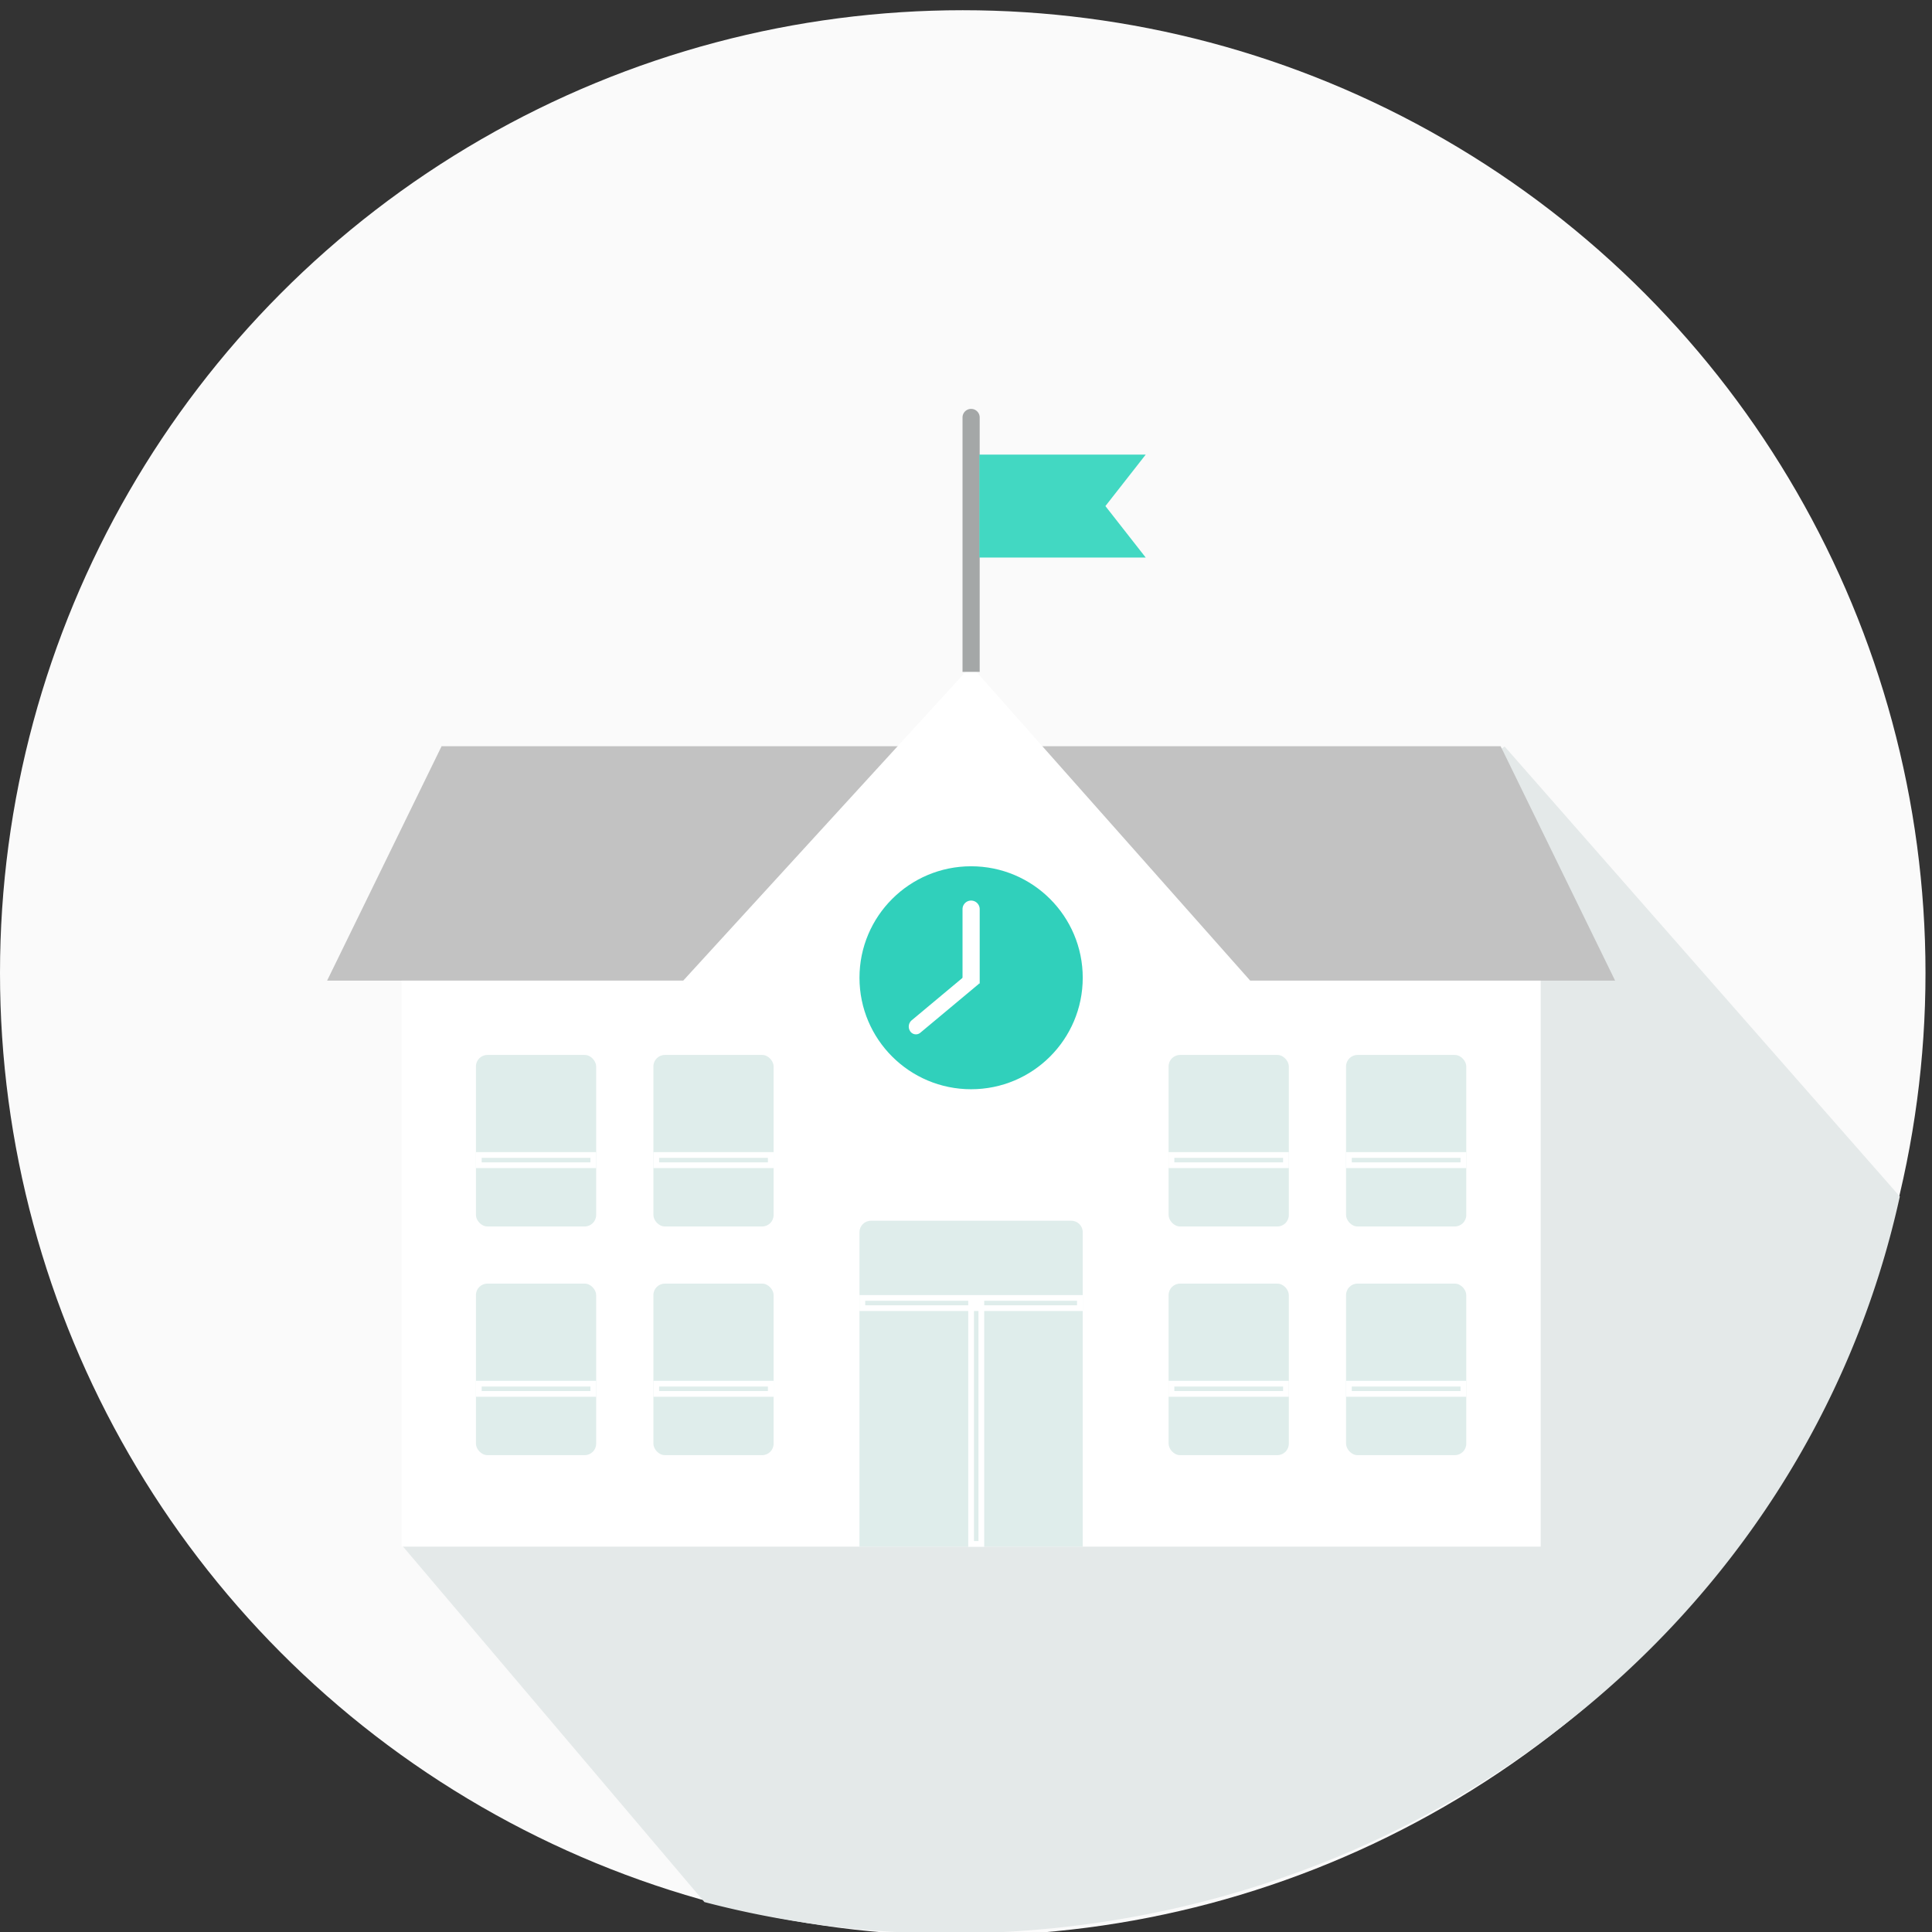
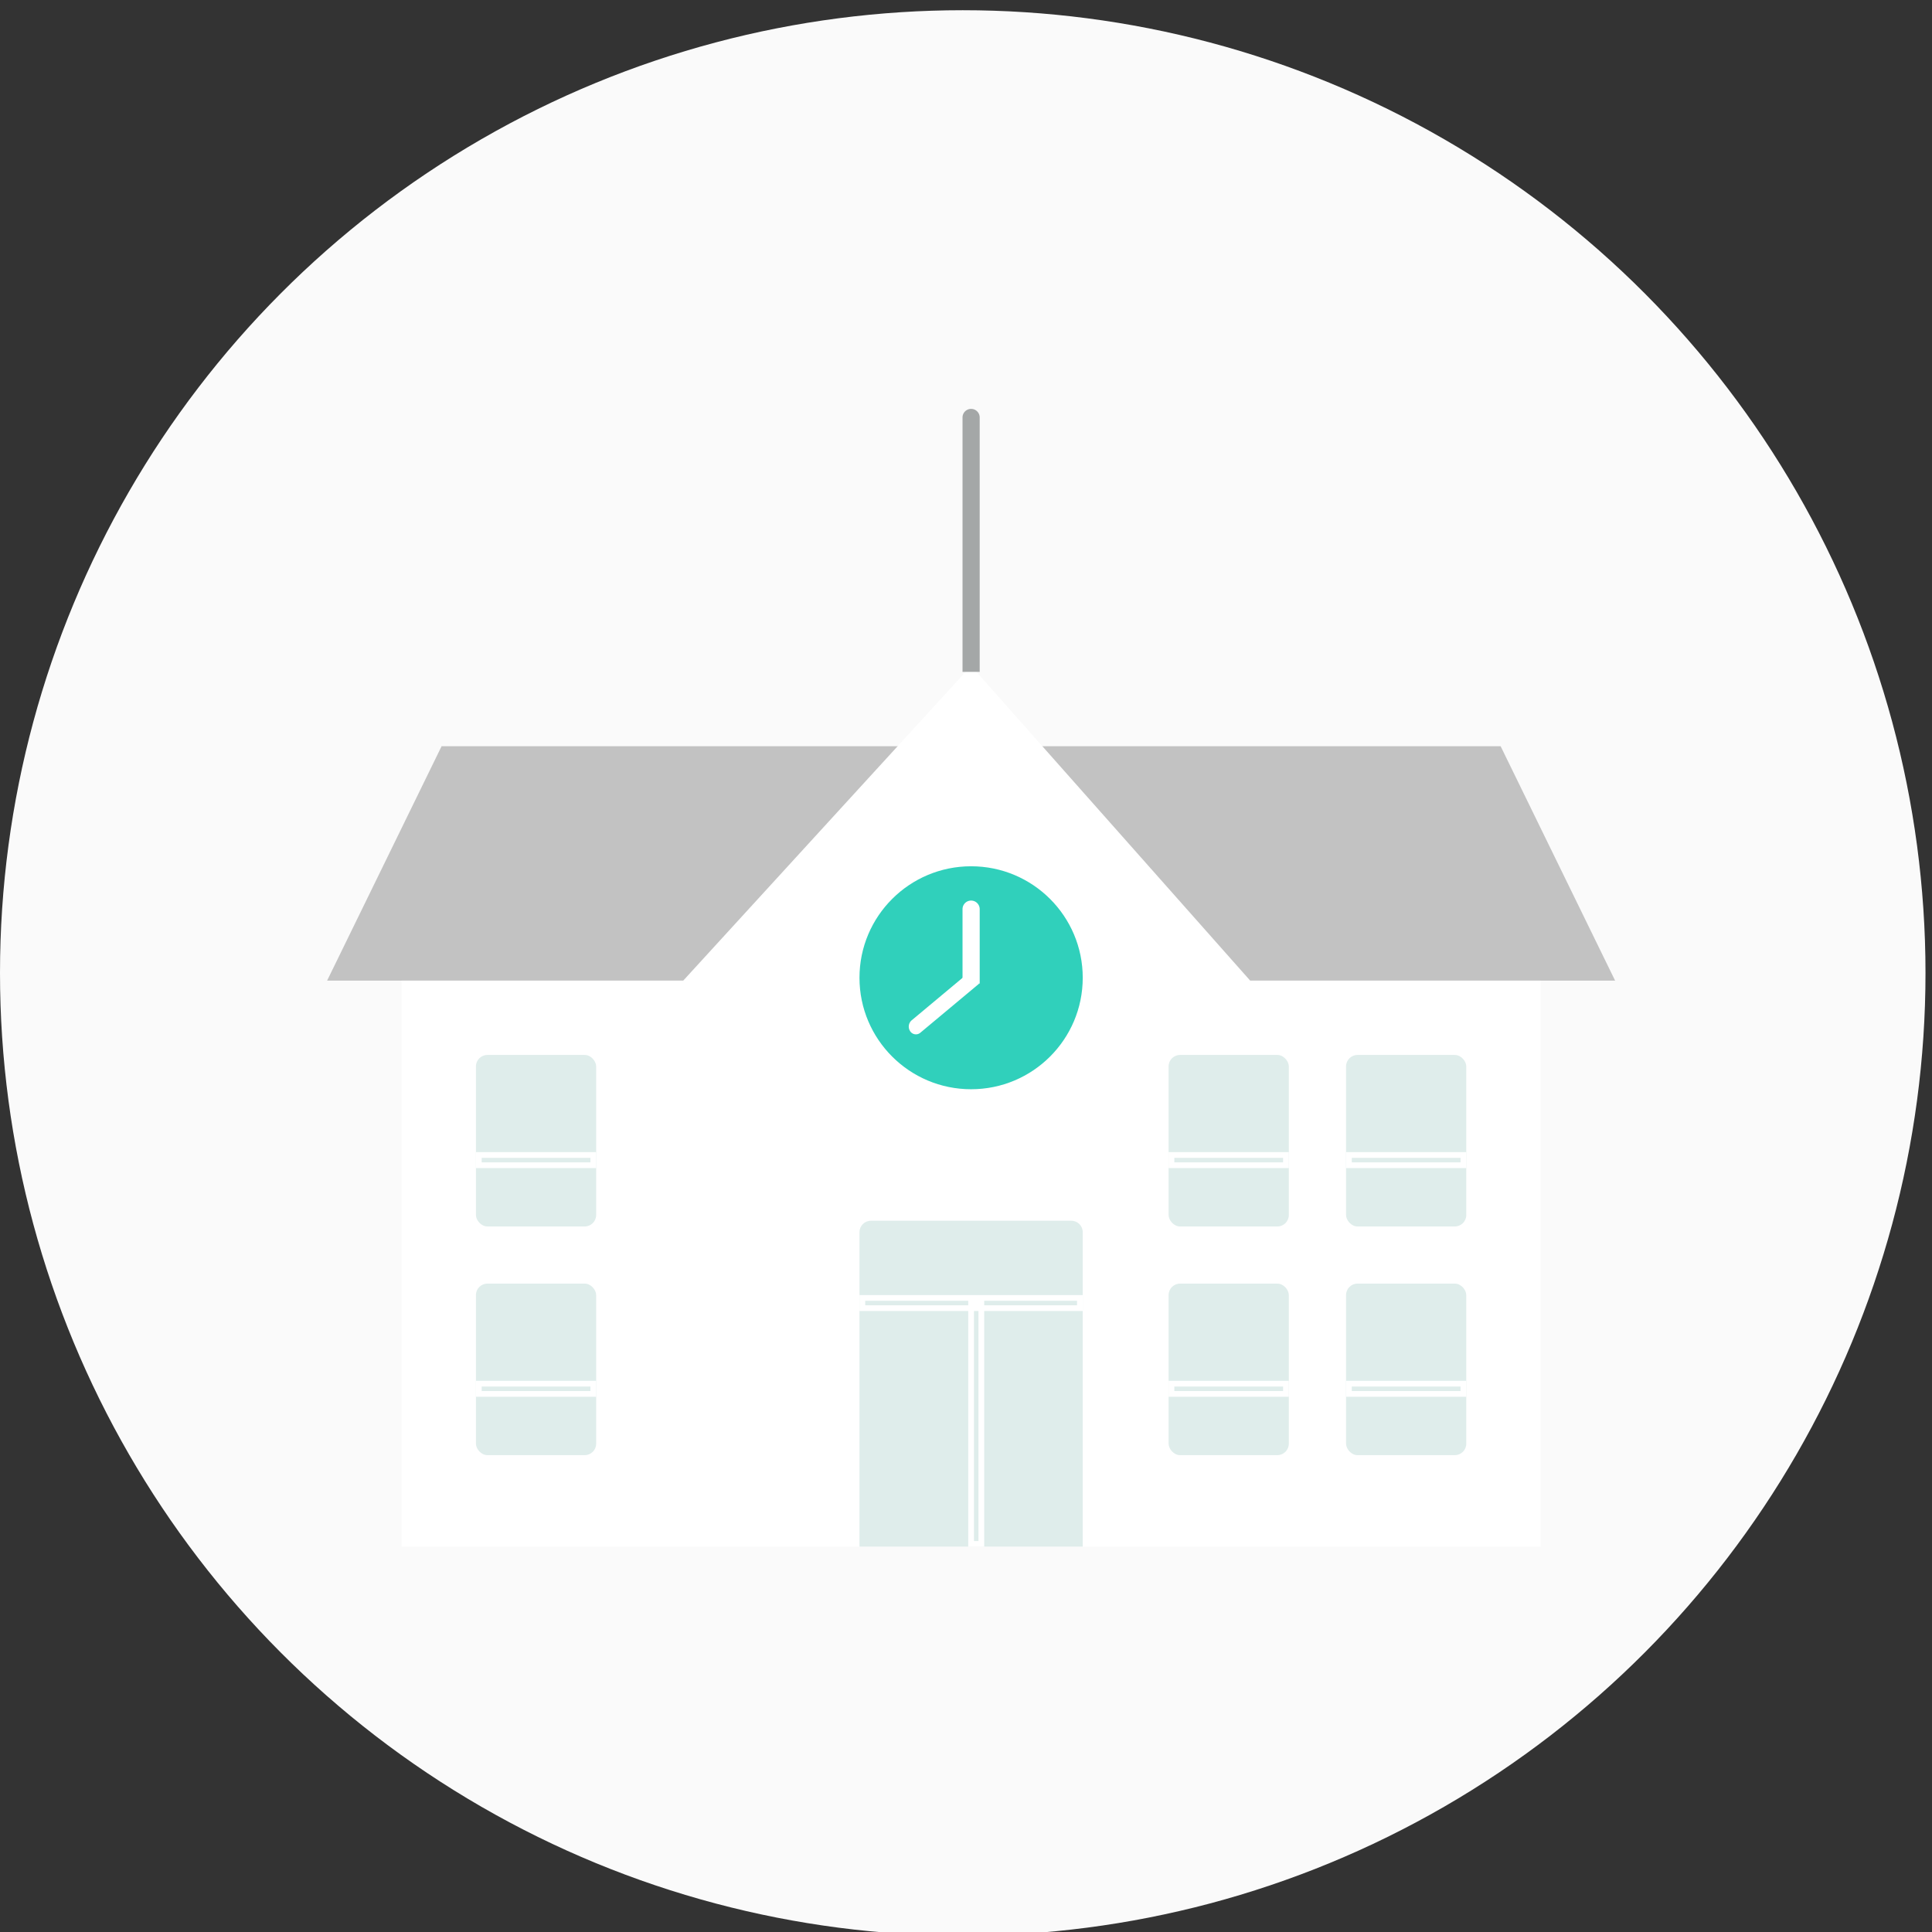
<svg xmlns="http://www.w3.org/2000/svg" width="189" height="189" viewBox="0 0 189 189">
  <rect x="0" y="0" width="189" height="189" fill="#333333" stroke="none" />
  <g fill="none" fill-rule="nonzero">
    <circle cx="94.182" cy="95.182" r="94.182" fill="#FAFAFA" />
-     <path fill="#E4E9E9" d="M68.912 186.072l-29.544-34.845 107.82-78.204 38.664 44.027c-9.251 42.057-47.756 72.09-93.005 72.09a94.333 94.333 0 0 1-23.935-3.068z" />
    <g transform="translate(32 40)">
      <path fill="#C2C2C2" d="M11.2 32.998h103.6L126 55.93H0z" />
      <path fill="#FFF" d="M7.28 55.93h27.558L63 25.14l27.3 30.79h28.42v55.37H7.28z" />
      <path fill="#A4A7A7" d="M63 0a.84.84 0 0 1 .84.84v24.888h-1.68V.84A.84.84 0 0 1 63 0z" />
-       <path fill="#42D8C2" d="M63.806 4.474H80.08l-3.943 5.034 3.943 5.034H63.806z" />
      <ellipse cx="63" cy="55.65" fill="#30D0BB" rx="10.92" ry="10.906" />
      <path fill="#FFF" d="M63 48.1a.84.84 0 0 1 .84.84v7.279h-1.68v-7.28a.84.84 0 0 1 .84-.84z" />
      <path fill="#FFF" d="M57.046 60.89a.81.81 0 0 1 .139-1.077l5.747-4.798.846 1.216-5.747 4.798a.668.668 0 0 1-.985-.139z" />
      <rect width="11.76" height="16.779" x="14.56" y="63.201" fill="#DFEDEB" rx="1.12" />
      <rect width="11.76" height="16.779" x="82.32" y="63.201" fill="#DFEDEB" rx="1.12" />
      <rect width="11.76" height="16.779" x="14.56" y="85.572" fill="#DFEDEB" rx="1.12" />
      <rect width="11.76" height="16.779" x="82.32" y="85.572" fill="#DFEDEB" rx="1.12" />
-       <rect width="11.76" height="16.779" x="31.92" y="63.201" fill="#DFEDEB" rx="1.12" />
      <path fill="#DFEDEB" d="M53.2 79.42h19.6c.619 0 1.12.502 1.12 1.12v30.76H52.08V80.54c0-.618.501-1.12 1.12-1.12z" />
      <rect width="11.76" height="16.779" x="99.68" y="63.201" fill="#DFEDEB" rx="1.12" />
-       <rect width="11.76" height="16.779" x="31.92" y="85.572" fill="#DFEDEB" rx="1.12" />
      <rect width="11.76" height="16.779" x="99.68" y="85.572" fill="#DFEDEB" rx="1.12" />
      <path stroke="#FFF" stroke-width=".56" d="M14.84 72.989h11.2v1h-11.2zM82.6 72.989h11.2v1H82.6zM14.84 95.36h11.2v1h-11.2zM82.6 95.36h11.2v1H82.6zM32.2 72.989h11.2v1H32.2zM52.36 86.971h21.28v1H52.36z" />
      <path stroke="#FFF" stroke-width=".56" d="M63 111.035v-23.52h1v23.52zM99.96 72.989h11.2v1h-11.2zM32.2 95.36h11.2v1H32.2zM99.96 95.36h11.2v1h-11.2z" />
    </g>
  </g>
</svg>